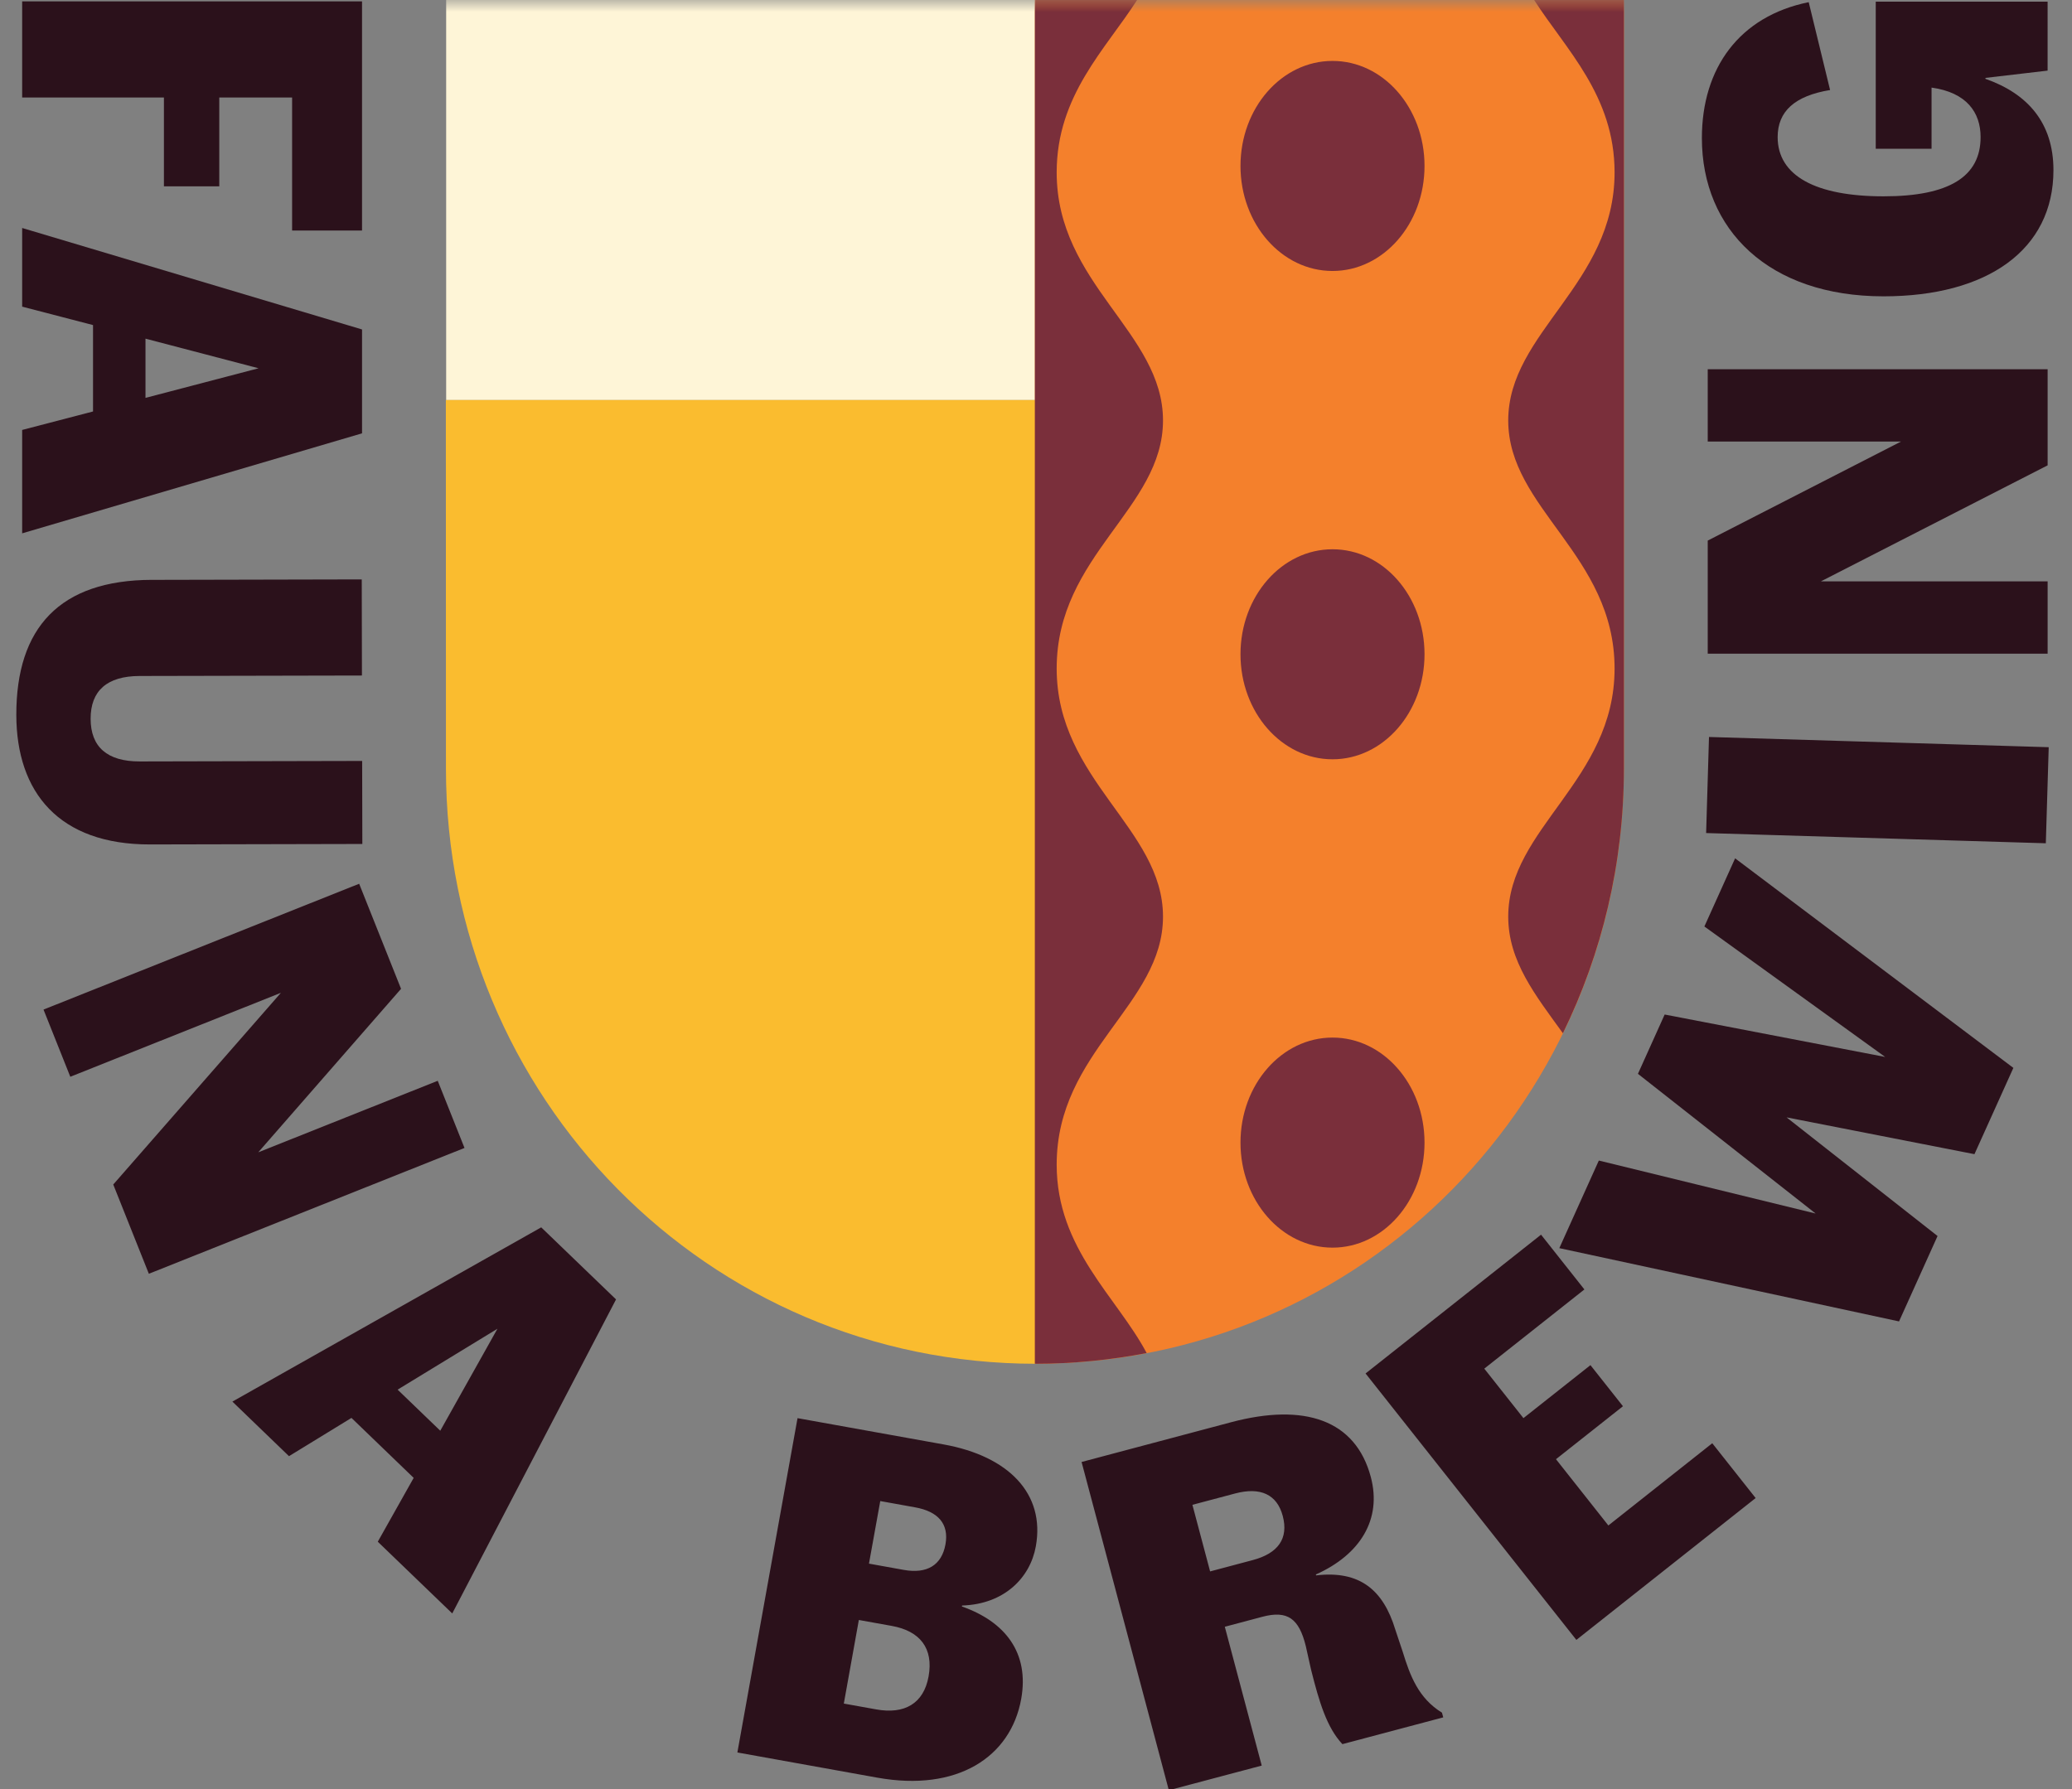
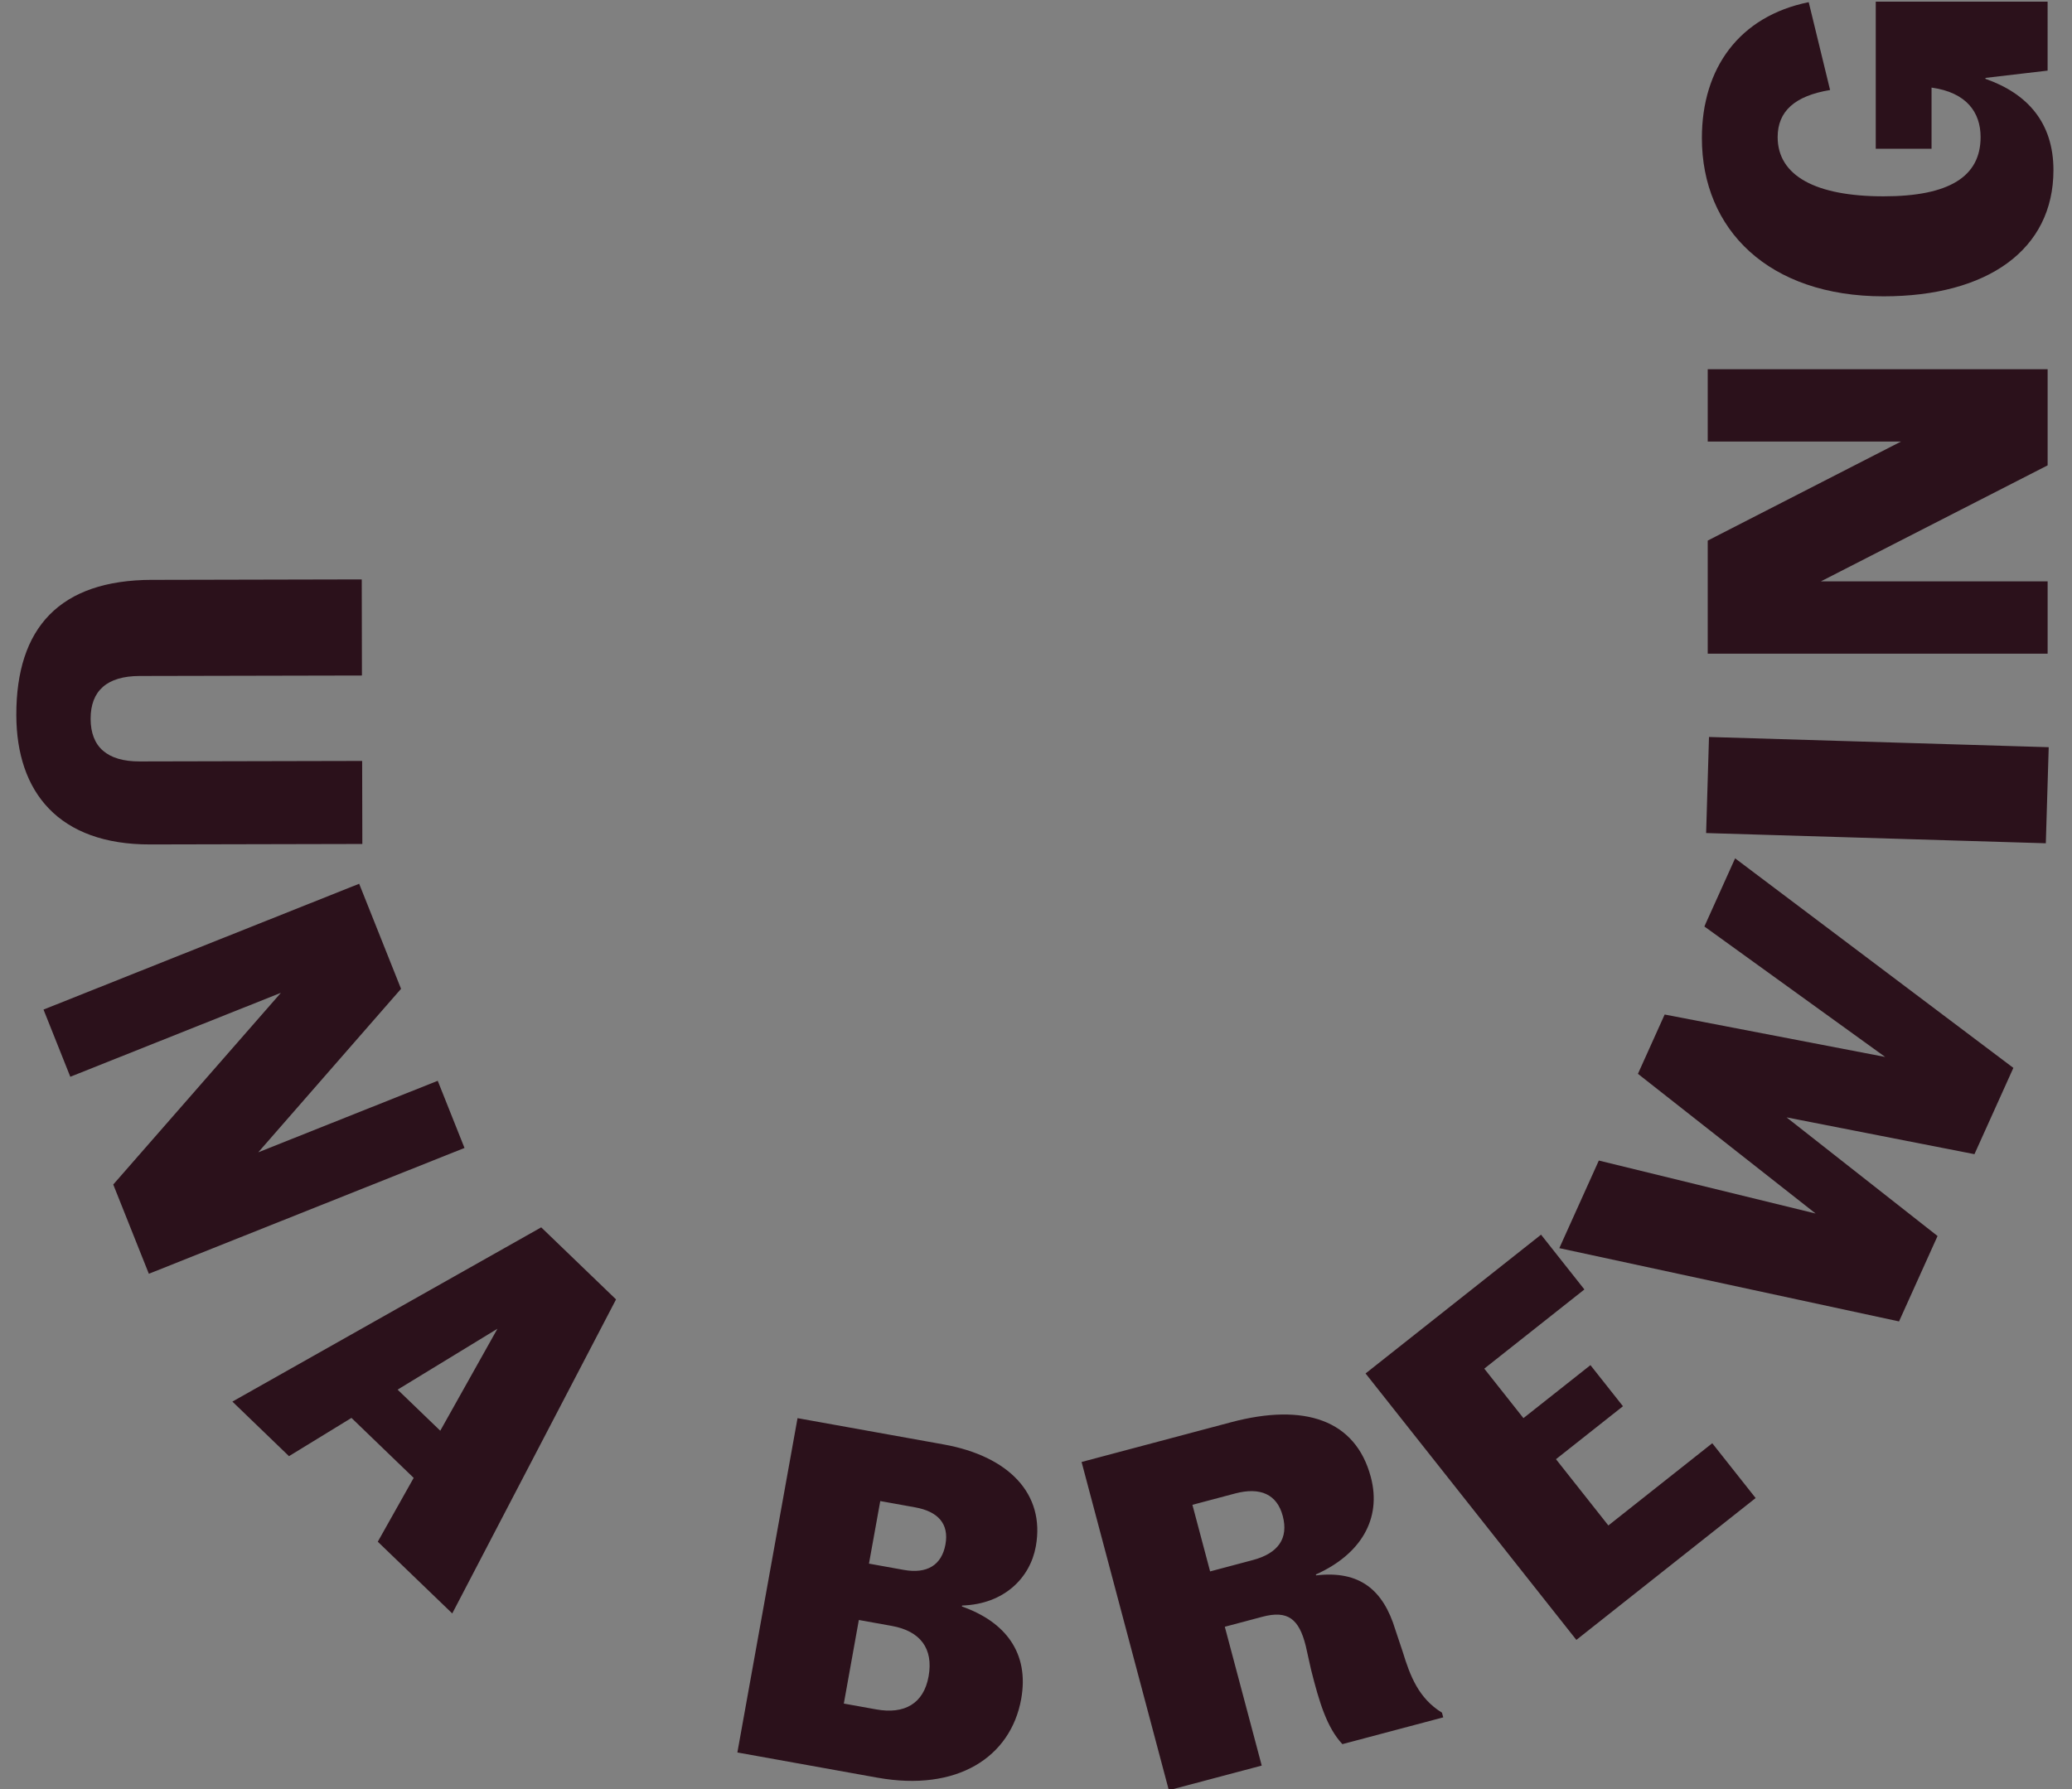
<svg xmlns="http://www.w3.org/2000/svg" xmlns:xlink="http://www.w3.org/1999/xlink" width="88" height="76" viewBox="0 0 88 76">
  <rect x="0" y="0" width="88" height="76" fill="#808080" stroke="none" />
  <defs>
-     <path id="qdudgtzlpa" d="M0 76.05L86.519 76.05 86.519 0 0 0z" />
-   </defs>
+     </defs>
  <g fill="none" fill-rule="evenodd">
    <g>
      <g>
        <g>
-           <path fill="#2B111B" d="M.248.059L.248 4.141 6.269 4.141 6.269 7.915 8.62 7.915 8.62 4.141 11.713 4.141 11.713 9.792 14.683 9.792 14.683.059zM.248 13.026l3.01.783v3.67l-3.01.785v4.392l14.435-4.248v-4.413L.248 9.685v3.341zm5.238 1.36l4.803 1.258-4.803 1.258v-2.515z" transform="translate(-676, -47) translate(-1, 41) translate(677.693, 6)" />
          <g transform="translate(-676, -47) translate(-1, 41) translate(677.693, 6)">
            <path fill="#2B111B" d="M5.763 24.633l8.908-.02.008 4.083-9.444.02c-1.381.004-2.081.625-2.079 1.82.003 1.196.705 1.813 2.087 1.81l9.445-.021.008 3.527-9.012.02C1.808 35.88.008 33.657 0 30.377c-.007-3.711 1.844-5.737 5.763-5.745M19.035 48.765L5.629 54.11 4.117 50.318 11.237 42.175 2.293 45.741 1.155 42.887 14.561 37.542 16.34 42.005 10.276 48.95 17.898 45.912zM18.006 60.777l2.428-4.332-4.24 2.587 1.812 1.745zm-1.13 2.003l-2.642-2.547-2.653 1.625-2.404-2.318 13.116-7.402 3.178 3.061-6.956 13.34-3.163-3.047 1.525-2.712zM37.695 66.69c.974.174 1.606-.193 1.767-1.085.157-.874-.315-1.398-1.289-1.573l-1.48-.267-.48 2.658 1.482.267zm-1.171 5.926c1.196.215 2.013-.245 2.221-1.402.215-1.197-.366-1.929-1.561-2.145l-1.401-.252-.638 3.551 1.379.248zm-3.345-12.373l6.208 1.117c2.76.497 4.315 2.096 3.913 4.327-.24 1.34-1.343 2.46-3.133 2.516l-.007.04c1.831.644 2.872 1.962 2.518 3.93-.446 2.476-2.722 3.951-6.11 3.342l-5.944-1.07 2.555-14.202zM53.787 64.399c-.243-.917-.948-1.241-2.023-.956l-1.814.482.752 2.829 1.813-.482c1.076-.286 1.526-.917 1.272-1.873m6.762 8.355l.054.2-4.283 1.137c-.656-.7-.98-1.765-1.331-3.165l-.225-1.007c-.288-1.16-.769-1.523-1.844-1.238l-1.594.424 1.568 5.897-3.945 1.047-3.706-13.944 6.356-1.69c3.107-.825 5.282-.102 5.928 2.329.477 1.793-.446 3.296-2.334 4.14l.012.038c1.86-.217 2.854.628 3.363 2.306l.314.94c.314 1.025.673 1.975 1.667 2.586M72.029 61.309L73.871 63.637 66.257 69.663 57.304 58.345 64.757 52.449 66.598 54.776 62.346 58.14 64.009 60.242 66.855 57.991 68.236 59.737 65.391 61.987 67.616 64.802zM72.999 36.462L84.817 45.364 83.164 49.029 75.184 47.466 81.597 52.506 79.961 56.134 65.533 53.021 67.211 49.3 76.419 51.551 68.872 45.616 70.007 43.097 79.372 44.899 71.694 39.357zM71.768 35.388L71.89 31.307 86.318 31.741 86.195 35.822zM71.836 15.685L86.272 15.685 86.272 19.768 76.641 24.697 86.272 24.697 86.272 27.769 71.836 27.769 71.836 22.964 80.043 18.758 71.836 18.758zM78.971.07h7.3V3l-2.64.309v.04c1.774.62 2.888 1.856 2.888 3.878 0 3.382-2.805 5.361-7.218 5.361-4.866 0-7.713-2.825-7.713-6.723 0-2.97 1.588-5.175 4.537-5.773l.908 3.732c-1.506.248-2.227.908-2.227 2 0 1.65 1.629 2.516 4.495 2.516 2.804 0 4.124-.846 4.124-2.516 0-1.051-.597-1.897-2.083-2.103V6.32h-2.37V.07" />
            <mask id="8tuczdaa5b" fill="#fff">
              <use xlink:href="#qdudgtzlpa" />
            </mask>
            <path fill="#FEF5D7" d="M18.256 16.995L43.29 16.995 43.29 0 18.256 0z" mask="url(#8tuczdaa5b)" />
-             <path fill="#FABC2F" d="M43.303 16.995h-25.06l.004 15.656c0 13.94 11.116 25.282 25.056 25.282V16.995" mask="url(#8tuczdaa5b)" />
-             <path fill="#F4802C" d="M43.26 57.933c13.94 0 25.017-11.342 25.017-25.282V0H43.26v57.933" mask="url(#8tuczdaa5b)" />
            <path fill="#7A2F3B" d="M43.26 0v57.933c1.626 0 3.212-.16 4.747-.455-1.266-2.388-3.822-4.427-3.822-8.003 0-4.82 4.516-6.791 4.516-10.537 0-3.749-4.516-5.786-4.516-10.539 0-4.82 4.516-6.791 4.516-10.538 0-3.748-4.516-5.785-4.516-10.538 0-3.271 2.079-5.23 3.415-7.323h-4.34M67.88 7.323c0 4.753-4.517 6.79-4.517 10.539 0 3.746 4.517 5.718 4.517 10.537 0 4.753-4.517 6.79-4.517 10.539 0 1.907 1.172 3.357 2.322 4.955 1.657-3.39 2.591-7.205 2.591-11.241V0h-3.812c1.337 2.094 3.416 4.052 3.416 7.323M55.9 53c2.158 0 3.908-1.998 3.908-4.462 0-1.24-.443-2.362-1.158-3.17-.705-.799-1.677-1.292-2.75-1.292-2.159 0-3.908 1.997-3.908 4.462 0 2.464 1.75 4.462 3.908 4.462M55.9 32.255c2.158 0 3.908-1.997 3.908-4.462 0-1.24-.443-2.36-1.158-3.17-.705-.799-1.677-1.29-2.75-1.29-2.159 0-3.908 1.996-3.908 4.46 0 2.465 1.75 4.462 3.908 4.462M55.9 2.588c-2.159 0-3.908 1.997-3.908 4.461 0 2.465 1.75 4.462 3.908 4.462s3.908-1.997 3.908-4.462c0-1.24-.443-2.36-1.158-3.17-.705-.799-1.677-1.291-2.75-1.291" mask="url(#8tuczdaa5b)" />
          </g>
        </g>
      </g>
    </g>
  </g>
</svg>